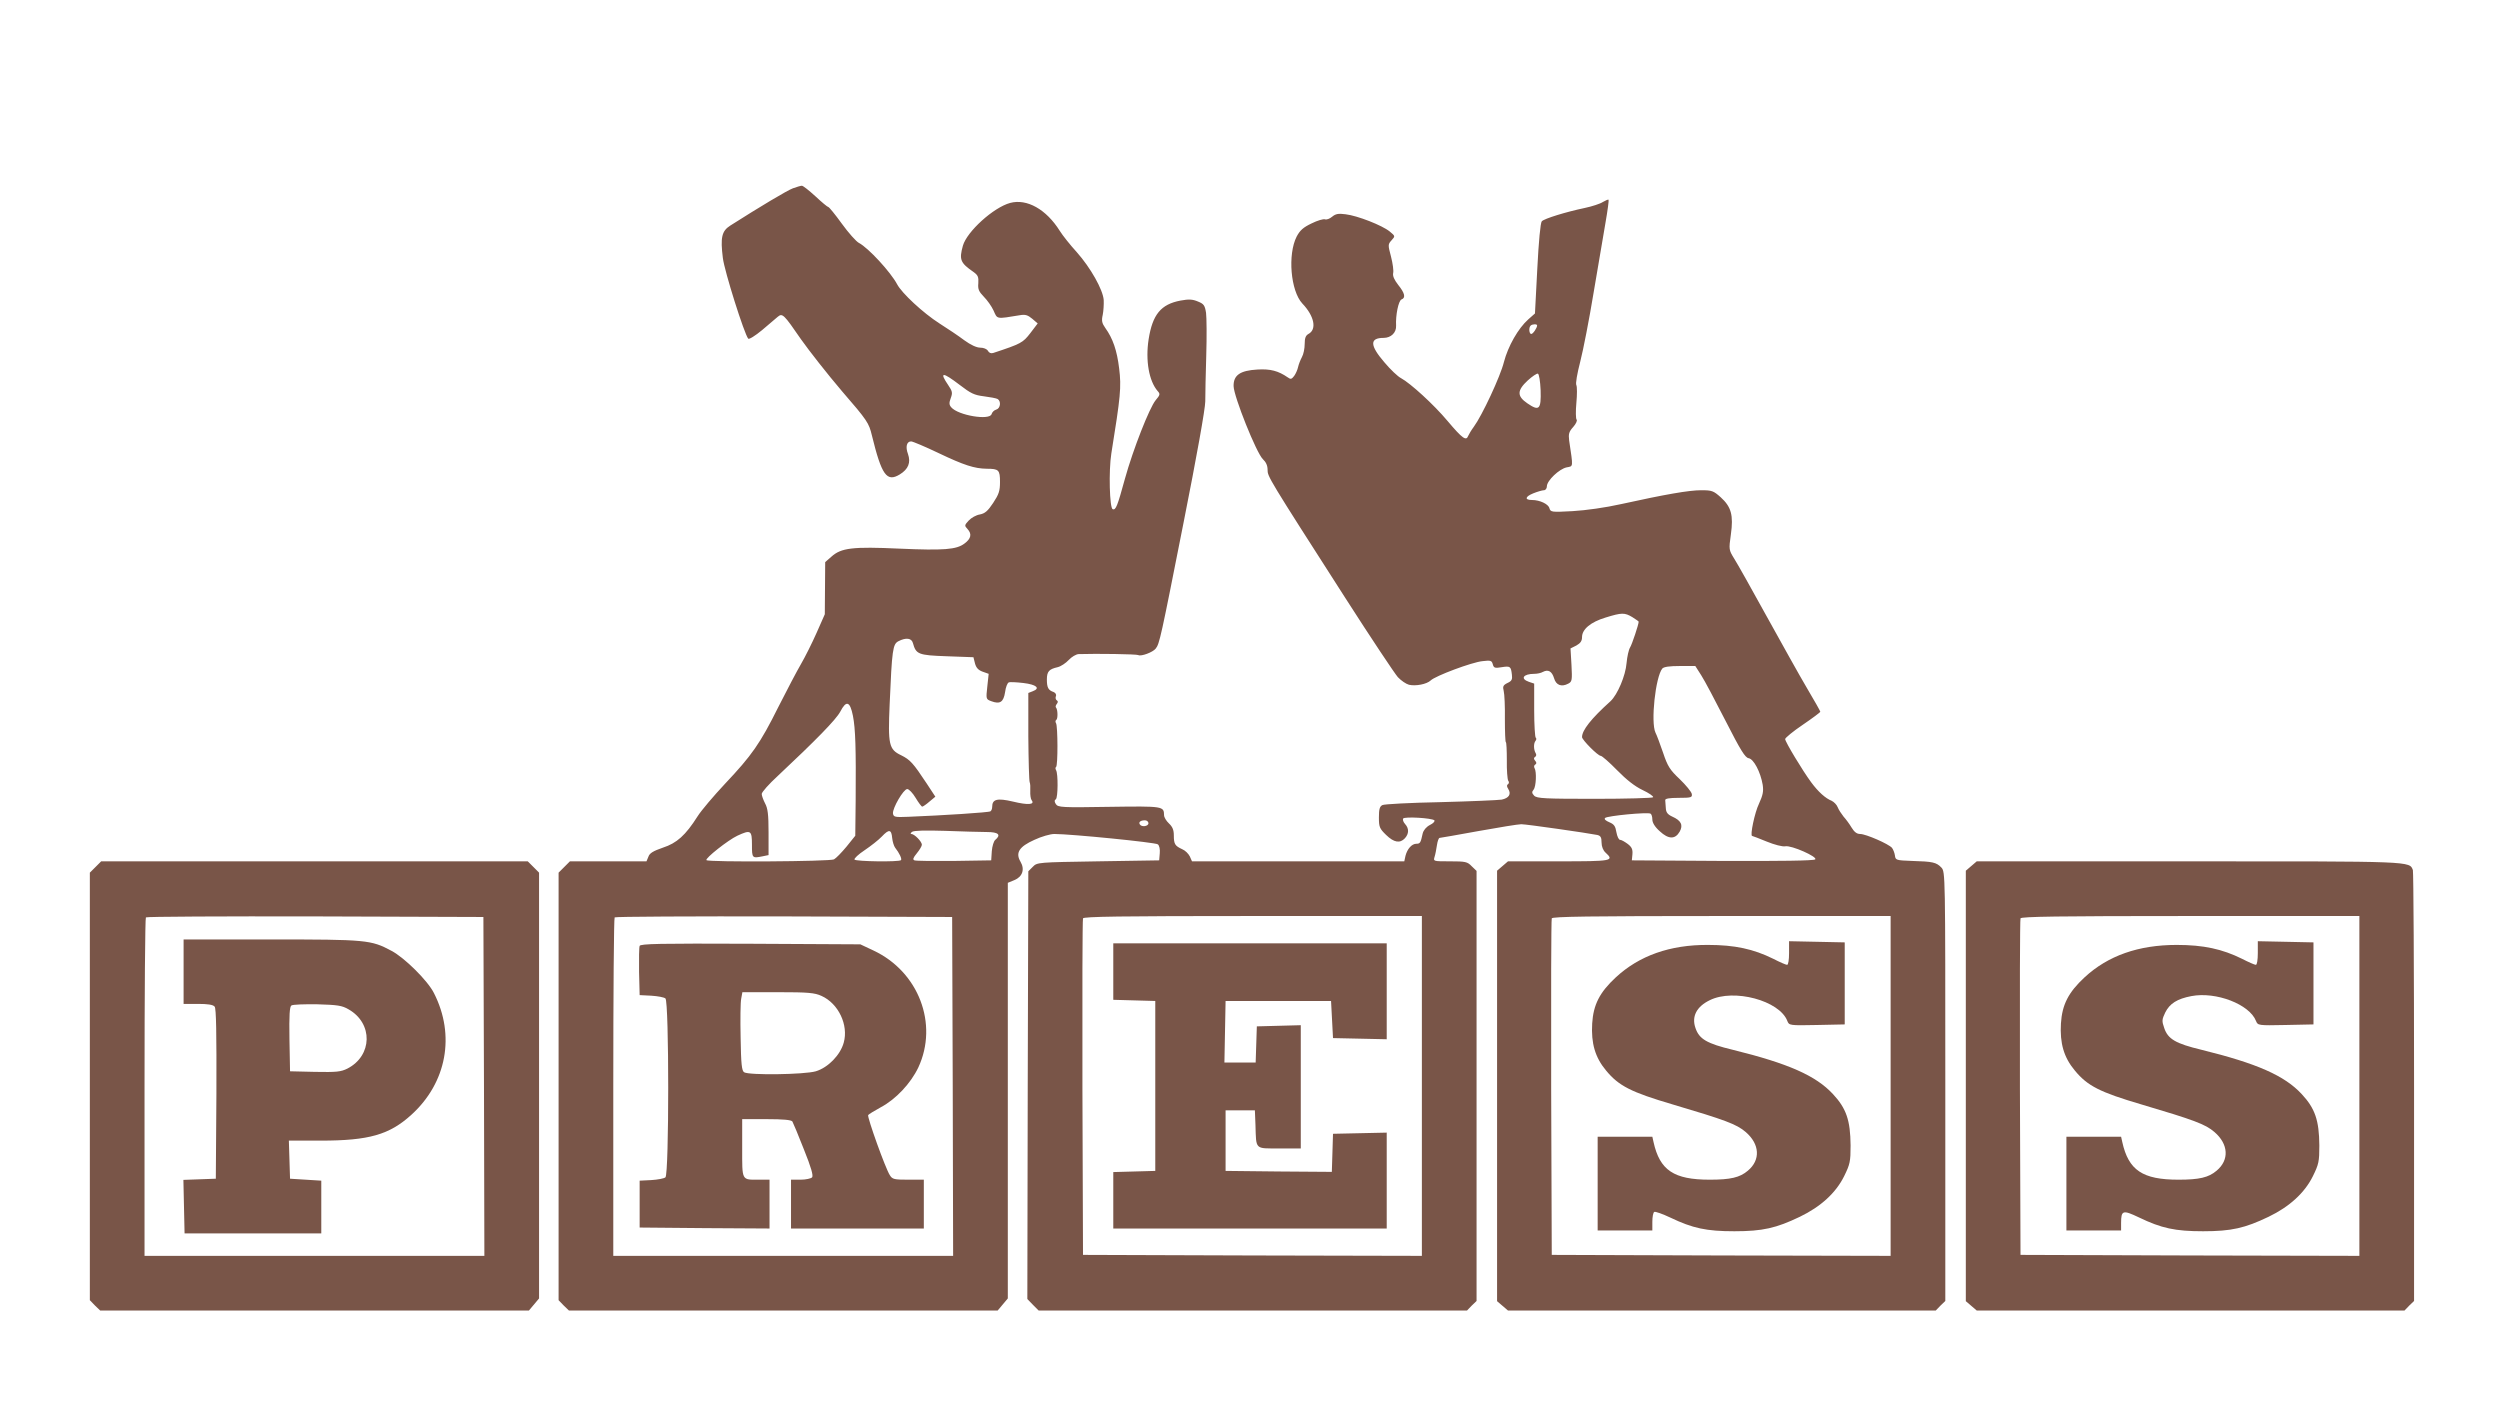
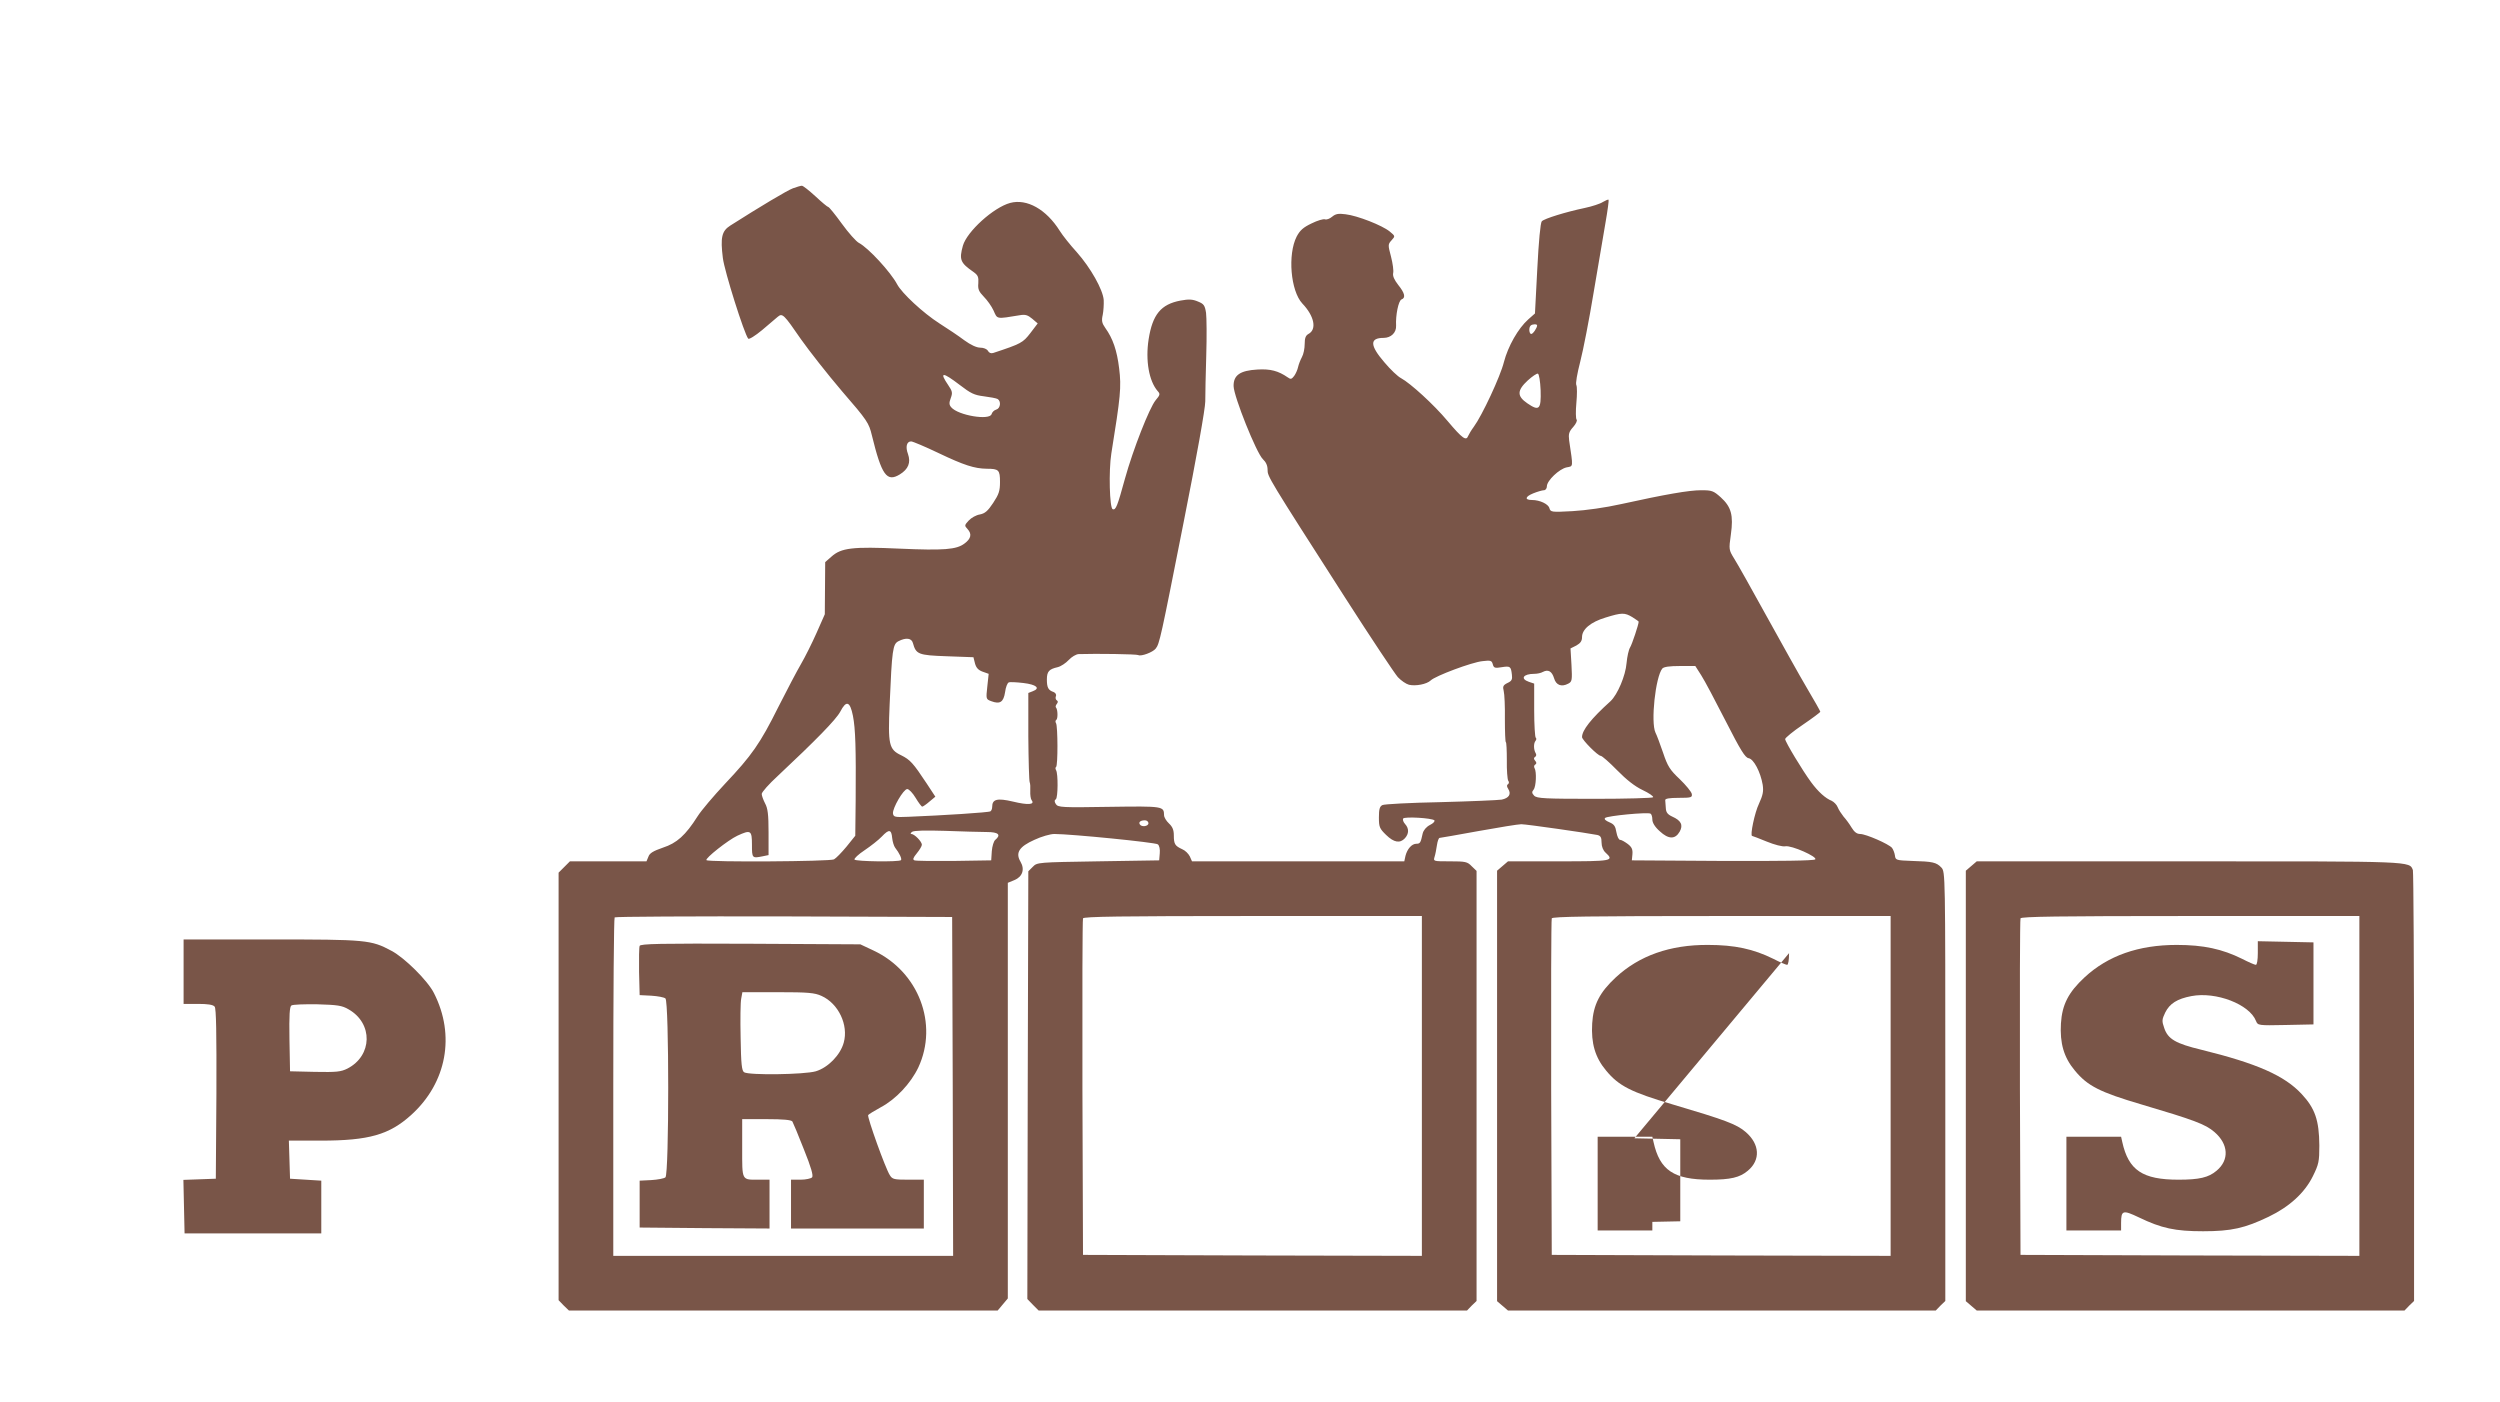
<svg xmlns="http://www.w3.org/2000/svg" version="1.0" width="1280pt" height="718pt" viewBox="0 0 1280 718" preserveAspectRatio="xMidYMid meet">
  <g transform="translate(0,718) scale(0.1,-0.1)" fill="#795548" stroke="none">
    <path d="M4060 6216 c-30 -11 -170 -95 -321 -191 -44 -28 -51 -61 -38 -166 8 -67 110 -390 130 -413 4 -5 36 15 71 44 35 30 71 60 80 68 24 20 31 13 119 -115 41 -58 135 -178 210 -266 130 -150 138 -163 153 -226 50 -204 76 -241 143 -200 44 27 57 61 42 104 -14 37 -7 65 16 65 8 0 72 -27 141 -60 130 -62 183 -79 246 -80 62 0 68 -6 68 -68 0 -46 -6 -63 -35 -107 -27 -41 -42 -54 -68 -59 -19 -3 -44 -17 -57 -31 -22 -24 -23 -26 -6 -44 23 -25 18 -49 -16 -74 -41 -31 -105 -36 -333 -26 -240 11 -298 4 -348 -41 l-32 -28 -1 -134 -1 -133 -42 -95 c-23 -52 -59 -124 -80 -160 -21 -36 -73 -135 -116 -220 -93 -187 -136 -248 -273 -393 -58 -62 -121 -136 -140 -166 -62 -98 -107 -138 -178 -161 -49 -17 -68 -28 -74 -46 l-10 -24 -196 0 -196 0 -29 -29 -29 -29 0 -1095 0 -1094 26 -27 27 -26 1097 0 1098 0 26 31 26 31 0 1064 0 1064 34 14 c41 17 54 55 31 94 -27 46 -7 77 71 112 36 17 82 30 102 30 84 0 518 -43 530 -53 8 -6 12 -25 10 -46 l-3 -36 -312 -5 c-309 -5 -313 -5 -335 -28 l-23 -23 -3 -1095 -2 -1095 29 -30 29 -29 1097 0 1096 0 24 25 25 24 0 1101 0 1101 -25 24 c-22 23 -32 25 -111 25 -85 0 -86 0 -79 23 4 12 9 39 12 59 3 21 9 38 14 38 4 0 94 16 199 35 105 19 204 35 219 35 27 0 339 -45 389 -55 17 -4 22 -12 22 -39 0 -20 8 -40 20 -51 47 -43 35 -45 -239 -45 l-260 0 -28 -24 -28 -24 0 -1102 0 -1102 28 -24 28 -24 1095 0 1095 0 24 25 25 24 0 1099 c0 1089 0 1098 -20 1120 -26 27 -44 31 -150 34 -82 3 -85 4 -88 28 -2 14 -9 31 -15 39 -17 20 -134 71 -163 71 -17 0 -30 10 -44 33 -10 17 -29 43 -41 56 -11 14 -25 35 -30 48 -5 13 -19 27 -31 33 -31 12 -69 46 -105 95 -43 58 -133 207 -133 221 0 6 41 40 90 73 50 34 90 64 90 67 0 3 -31 58 -69 122 -38 64 -130 230 -206 367 -76 138 -150 270 -166 295 -27 44 -28 46 -17 123 14 99 2 142 -52 191 -37 33 -45 36 -100 36 -62 0 -183 -21 -410 -71 -80 -18 -180 -32 -248 -36 -109 -6 -113 -5 -119 15 -5 21 -49 42 -89 42 -39 0 -36 17 6 34 22 9 47 16 55 16 8 0 15 9 15 20 0 29 63 89 101 97 35 7 34 -4 13 138 -4 33 -1 45 21 69 14 16 22 33 17 38 -4 4 -5 43 -1 85 4 42 4 83 0 91 -5 8 4 59 20 121 15 58 46 217 68 351 23 135 50 296 61 359 11 63 18 116 16 118 -2 3 -15 -3 -29 -11 -13 -9 -56 -23 -94 -31 -95 -20 -206 -54 -219 -68 -7 -7 -16 -104 -23 -242 l-12 -230 -34 -30 c-52 -46 -104 -138 -125 -219 -18 -73 -112 -274 -154 -331 -12 -16 -25 -38 -29 -47 -10 -27 -29 -14 -105 76 -72 86 -191 194 -239 220 -16 8 -54 44 -85 81 -75 87 -76 125 -4 125 38 0 66 27 64 63 -3 52 12 128 28 134 22 8 17 32 -17 74 -21 27 -29 46 -26 61 3 11 -2 49 -11 84 -16 60 -16 63 3 84 19 21 19 21 -10 45 -38 31 -165 81 -226 88 -37 5 -51 2 -69 -13 -12 -10 -28 -16 -36 -13 -8 3 -39 -6 -69 -21 -42 -20 -59 -35 -76 -67 -47 -92 -31 -279 29 -343 62 -65 75 -133 31 -156 -14 -8 -19 -21 -19 -51 0 -23 -6 -53 -14 -67 -8 -15 -17 -38 -20 -52 -3 -14 -12 -34 -20 -45 -13 -17 -18 -18 -33 -7 -48 33 -88 44 -155 40 -89 -5 -123 -29 -122 -85 1 -53 117 -343 150 -374 16 -15 24 -33 24 -54 0 -35 0 -36 397 -655 132 -206 254 -389 270 -407 17 -18 42 -35 57 -39 35 -8 91 3 111 22 23 23 212 94 266 99 41 5 47 3 52 -16 5 -19 11 -21 46 -15 44 7 47 4 52 -39 3 -24 -1 -32 -23 -42 -22 -11 -25 -18 -19 -41 4 -15 7 -80 6 -144 0 -65 2 -118 5 -118 3 0 5 -42 5 -92 -1 -51 3 -98 7 -105 5 -6 5 -14 -1 -18 -7 -4 -7 -12 1 -24 17 -27 4 -47 -33 -55 -19 -3 -160 -9 -314 -13 -154 -3 -288 -10 -297 -15 -14 -7 -18 -21 -18 -63 0 -49 3 -57 37 -90 40 -39 71 -44 96 -17 21 23 22 50 1 73 -9 10 -13 22 -10 28 7 11 146 3 160 -9 4 -5 -6 -16 -23 -24 -19 -10 -33 -27 -37 -44 -10 -47 -13 -52 -32 -52 -24 0 -47 -27 -56 -62 l-6 -28 -544 0 -543 0 -11 25 c-7 14 -24 31 -39 37 -37 17 -43 26 -43 71 0 28 -7 44 -25 61 -14 13 -25 32 -25 42 -1 46 -2 47 -280 43 -243 -4 -263 -3 -274 14 -8 12 -8 20 0 25 11 8 12 131 1 149 -4 6 -4 14 0 16 10 6 9 209 0 224 -4 6 -4 14 1 17 9 5 8 53 -1 63 -4 3 -2 12 4 19 6 8 7 14 0 18 -6 4 -8 13 -5 21 4 9 -2 18 -12 22 -27 9 -34 23 -34 64 0 41 11 53 55 63 17 4 42 21 57 37 15 16 37 29 50 30 93 3 298 0 306 -5 14 -8 74 14 89 33 20 25 26 54 143 646 67 337 111 583 111 620 0 33 2 139 5 235 3 96 2 194 -1 218 -6 38 -11 46 -41 58 -28 12 -47 13 -90 5 -100 -19 -143 -71 -163 -198 -17 -109 2 -214 46 -265 14 -15 13 -20 -10 -47 -32 -39 -116 -253 -157 -401 -39 -142 -47 -163 -63 -157 -16 5 -21 197 -7 285 47 292 52 339 40 436 -11 91 -32 153 -71 207 -17 24 -20 37 -13 67 4 20 6 54 5 76 -4 53 -67 165 -138 245 -33 36 -72 85 -87 109 -69 110 -168 166 -254 143 -85 -23 -221 -146 -242 -219 -20 -72 -13 -88 55 -135 22 -16 26 -25 24 -57 -3 -31 3 -43 28 -69 17 -17 40 -49 50 -71 20 -45 12 -44 134 -24 29 5 41 1 64 -18 l28 -24 -38 -50 c-38 -49 -47 -54 -189 -101 -12 -4 -22 0 -28 11 -5 9 -22 16 -39 16 -19 0 -49 14 -82 38 -29 22 -86 60 -127 86 -83 53 -193 155 -217 201 -33 62 -147 186 -195 211 -14 7 -54 52 -88 99 -34 47 -65 85 -69 85 -4 0 -34 25 -66 55 -33 30 -64 55 -70 54 -5 0 -26 -6 -45 -13z m3810 -702 c0 -13 -21 -44 -30 -44 -11 0 -14 33 -3 43 8 8 33 9 33 1z m18 -332 c3 -98 -7 -109 -68 -67 -54 37 -53 66 2 117 23 21 47 37 52 35 6 -2 12 -39 14 -85z m-2974 27 c56 -43 74 -52 123 -58 32 -4 64 -10 71 -14 19 -12 14 -48 -7 -54 -11 -3 -21 -13 -24 -23 -9 -34 -172 -7 -207 35 -11 13 -11 23 -2 47 10 27 8 35 -13 66 -47 69 -30 69 59 1z m3444 -1189 c17 -11 32 -21 32 -23 0 -14 -34 -116 -44 -132 -7 -11 -15 -47 -18 -80 -5 -64 -46 -161 -82 -195 -100 -90 -146 -149 -146 -184 0 -14 81 -96 96 -96 6 0 44 -33 83 -73 48 -49 91 -83 131 -102 32 -15 57 -32 54 -37 -3 -4 -137 -8 -299 -8 -256 0 -296 2 -310 16 -12 13 -13 19 -3 31 13 16 16 92 5 110 -4 6 -3 15 3 18 8 5 8 11 0 20 -8 9 -8 15 0 20 6 3 7 12 3 18 -11 18 -12 51 -1 64 5 6 5 13 1 16 -4 3 -8 66 -8 141 l0 136 -27 9 c-46 16 -29 41 28 41 14 0 34 4 44 10 27 14 46 3 57 -33 10 -35 38 -46 73 -27 19 10 20 18 16 95 l-5 85 30 15 c21 12 29 23 29 43 0 40 44 77 120 100 84 26 98 26 138 2z m-3684 -132 c16 -58 27 -63 173 -68 l137 -5 8 -32 c6 -22 17 -34 39 -42 l31 -11 -7 -65 c-7 -64 -7 -65 20 -75 45 -17 63 -5 71 46 3 25 12 48 19 50 6 3 40 1 75 -3 67 -8 88 -27 48 -42 l-23 -9 0 -223 c1 -124 4 -229 7 -234 3 -6 4 -26 3 -45 -1 -19 2 -41 7 -47 18 -23 -18 -26 -96 -7 -81 19 -106 12 -106 -27 0 -10 -4 -20 -9 -23 -8 -6 -246 -21 -421 -28 -69 -3 -75 -1 -78 17 -3 27 54 125 73 125 9 0 28 -20 43 -45 15 -25 30 -45 34 -45 3 0 20 11 37 26 l30 25 -44 67 c-70 106 -85 122 -131 145 -63 30 -68 54 -59 261 12 281 16 308 45 323 39 20 67 16 74 -9z m4036 -165 c17 -26 73 -132 125 -234 77 -151 100 -188 118 -191 26 -4 61 -71 72 -136 5 -34 1 -53 -19 -97 -22 -45 -47 -165 -35 -165 2 0 36 -13 75 -29 39 -16 81 -27 95 -24 31 6 166 -54 153 -67 -7 -7 -182 -9 -475 -8 l-464 3 3 31 c2 25 -3 37 -24 53 -15 11 -32 21 -39 21 -7 0 -15 17 -19 39 -5 31 -12 41 -36 51 -19 8 -28 16 -22 22 11 11 219 31 233 22 5 -3 9 -16 9 -30 0 -16 13 -38 38 -60 45 -42 79 -42 102 -2 19 34 7 57 -38 77 -24 11 -32 22 -33 43 -1 15 -2 34 -3 41 -1 8 19 12 69 12 64 0 70 2 67 20 -2 11 -30 45 -62 76 -50 47 -62 66 -85 135 -15 43 -32 90 -39 103 -25 53 0 285 35 328 8 9 37 13 90 13 l79 0 30 -47z m-4343 -208 c13 -66 16 -167 14 -432 l-2 -182 -45 -56 c-25 -30 -53 -59 -64 -65 -20 -11 -642 -15 -653 -4 -8 9 111 103 158 125 69 32 75 28 75 -46 0 -70 1 -70 56 -59 l29 6 0 116 c0 92 -4 124 -18 149 -9 18 -17 39 -17 48 0 9 37 51 83 93 194 182 297 287 319 328 31 60 50 54 65 -21z m1513 -550 c0 -16 -35 -21 -44 -6 -8 12 4 21 26 21 10 0 18 -7 18 -15z m-1312 -76 c2 -19 9 -41 15 -49 22 -28 36 -58 30 -64 -10 -10 -231 -7 -238 3 -3 5 20 27 52 48 31 21 71 52 88 70 37 39 49 37 53 -8z m485 31 c59 0 74 -14 43 -40 -8 -6 -16 -33 -18 -58 l-3 -47 -190 -3 c-104 -1 -196 0 -203 3 -10 4 -7 13 12 36 14 17 26 37 26 44 0 16 -38 55 -54 55 -6 0 -4 5 4 11 10 7 68 8 170 5 85 -3 181 -6 213 -6z m-175 -1302 l2 -868 -870 0 -870 0 0 863 c0 475 3 867 7 870 3 4 394 6 867 5 l861 -3 3 -867z m2402 2 l0 -870 -867 2 -868 3 -3 855 c-1 470 0 861 3 868 3 9 187 12 870 12 l865 0 0 -870z m2400 0 l0 -870 -867 2 -868 3 -3 855 c-1 470 0 861 3 868 3 9 187 12 870 12 l865 0 0 -870z" />
    <path d="M3275 2337 c-3 -7 -4 -67 -3 -133 l3 -119 60 -3 c32 -2 65 -8 72 -14 19 -15 19 -901 0 -916 -7 -6 -40 -12 -72 -14 l-60 -3 0 -120 0 -120 333 -3 332 -2 0 125 0 125 -54 0 c-90 0 -86 -8 -86 161 l0 149 124 0 c88 0 127 -4 133 -12 4 -7 31 -71 59 -143 37 -92 49 -134 42 -143 -6 -6 -32 -12 -59 -12 l-49 0 0 -125 0 -125 340 0 340 0 0 125 0 125 -80 0 c-72 0 -81 2 -94 23 -22 33 -117 298 -111 308 3 4 32 22 65 40 77 41 153 122 192 204 103 222 2 489 -229 598 l-68 32 -563 3 c-464 2 -563 0 -567 -11z m931 -256 c87 -39 139 -149 114 -239 -17 -63 -80 -128 -143 -147 -58 -17 -342 -21 -367 -5 -12 7 -16 41 -18 177 -2 92 -1 182 3 200 l6 33 182 0 c155 0 188 -3 223 -19z" />
-     <path d="M5700 2205 l0 -144 108 -3 107 -3 0 -435 0 -435 -107 -3 -108 -3 0 -144 0 -145 700 0 700 0 0 245 0 246 -137 -3 -138 -3 -3 -98 -3 -97 -272 2 -272 3 0 155 0 155 75 0 75 0 3 -75 c4 -128 -5 -120 122 -120 l110 0 0 315 0 316 -112 -3 -113 -3 -3 -92 -3 -93 -80 0 -80 0 3 158 3 157 270 0 270 0 5 -95 5 -95 138 -3 137 -3 0 246 0 245 -700 0 -700 0 0 -145z" />
-     <path d="M9160 2300 c0 -34 -4 -60 -10 -60 -6 0 -38 14 -71 31 -101 50 -197 71 -334 71 -195 1 -352 -55 -472 -166 -83 -77 -115 -140 -121 -236 -6 -102 15 -174 71 -241 65 -79 128 -111 342 -174 267 -79 327 -101 373 -141 72 -62 77 -143 11 -198 -41 -35 -89 -46 -195 -46 -184 0 -256 48 -288 193 l-6 27 -140 0 -140 0 0 -240 0 -240 140 0 140 0 0 44 c0 25 4 48 10 51 5 3 42 -10 82 -29 115 -55 185 -70 328 -70 145 0 214 16 335 74 108 52 185 123 227 208 30 61 33 75 33 157 -1 129 -22 190 -90 263 -88 95 -229 157 -513 227 -133 32 -172 55 -191 111 -21 59 5 110 73 143 123 61 357 -2 397 -106 9 -23 10 -24 151 -21 l143 3 0 210 0 210 -142 3 -143 3 0 -61z" />
-     <path d="M489 2741 l-29 -29 0 -1095 0 -1094 26 -27 27 -26 1097 0 1098 0 26 31 26 31 0 1090 0 1090 -29 29 -29 29 -1092 0 -1092 0 -29 -29z m1989 -1123 l2 -868 -870 0 -870 0 0 863 c0 475 3 867 7 870 3 4 394 6 867 5 l861 -3 3 -867z" />
+     <path d="M9160 2300 c0 -34 -4 -60 -10 -60 -6 0 -38 14 -71 31 -101 50 -197 71 -334 71 -195 1 -352 -55 -472 -166 -83 -77 -115 -140 -121 -236 -6 -102 15 -174 71 -241 65 -79 128 -111 342 -174 267 -79 327 -101 373 -141 72 -62 77 -143 11 -198 -41 -35 -89 -46 -195 -46 -184 0 -256 48 -288 193 l-6 27 -140 0 -140 0 0 -240 0 -240 140 0 140 0 0 44 l143 3 0 210 0 210 -142 3 -143 3 0 -61z" />
    <path d="M940 2205 l0 -165 74 0 c50 0 77 -4 85 -14 8 -9 10 -135 9 -447 l-3 -434 -83 -3 -83 -3 3 -137 3 -137 350 0 350 0 0 135 0 135 -80 5 -80 5 -3 98 -3 97 163 0 c247 0 352 30 465 133 180 164 225 406 115 622 -31 63 -151 182 -218 217 -104 56 -129 58 -616 58 l-448 0 0 -165z m845 -193 c126 -72 122 -237 -6 -303 -34 -17 -56 -19 -167 -17 l-127 3 -3 164 c-2 125 1 167 10 173 7 5 67 7 133 6 103 -3 126 -6 160 -26z" />
    <path d="M10093 2746 l-28 -24 0 -1102 0 -1102 28 -24 28 -24 1095 0 1095 0 24 25 25 24 0 1095 c0 602 -3 1102 -6 1111 -18 46 6 45 -1148 45 l-1085 0 -28 -24z m1987 -1126 l0 -870 -867 2 -868 3 -3 855 c-1 470 0 861 3 868 3 9 187 12 870 12 l865 0 0 -870z" />
    <path d="M11560 2300 c0 -34 -4 -60 -10 -60 -6 0 -38 14 -71 31 -101 50 -197 71 -334 71 -196 0 -352 -55 -472 -166 -83 -77 -115 -140 -121 -236 -6 -102 15 -174 71 -241 65 -79 128 -111 342 -174 267 -79 327 -101 373 -141 72 -62 77 -143 11 -198 -41 -35 -89 -46 -195 -46 -184 0 -256 48 -288 193 l-6 27 -140 0 -140 0 0 -240 0 -240 140 0 140 0 0 38 c0 66 9 68 91 29 116 -56 186 -71 329 -71 145 0 214 16 335 74 108 52 185 123 227 208 30 61 33 75 33 157 -1 129 -22 190 -90 263 -88 95 -229 157 -513 227 -133 32 -172 55 -191 111 -13 37 -12 44 5 80 23 46 61 70 134 84 126 24 298 -42 331 -128 9 -22 11 -23 151 -20 l143 3 0 210 0 210 -142 3 -143 3 0 -61z" />
  </g>
</svg>